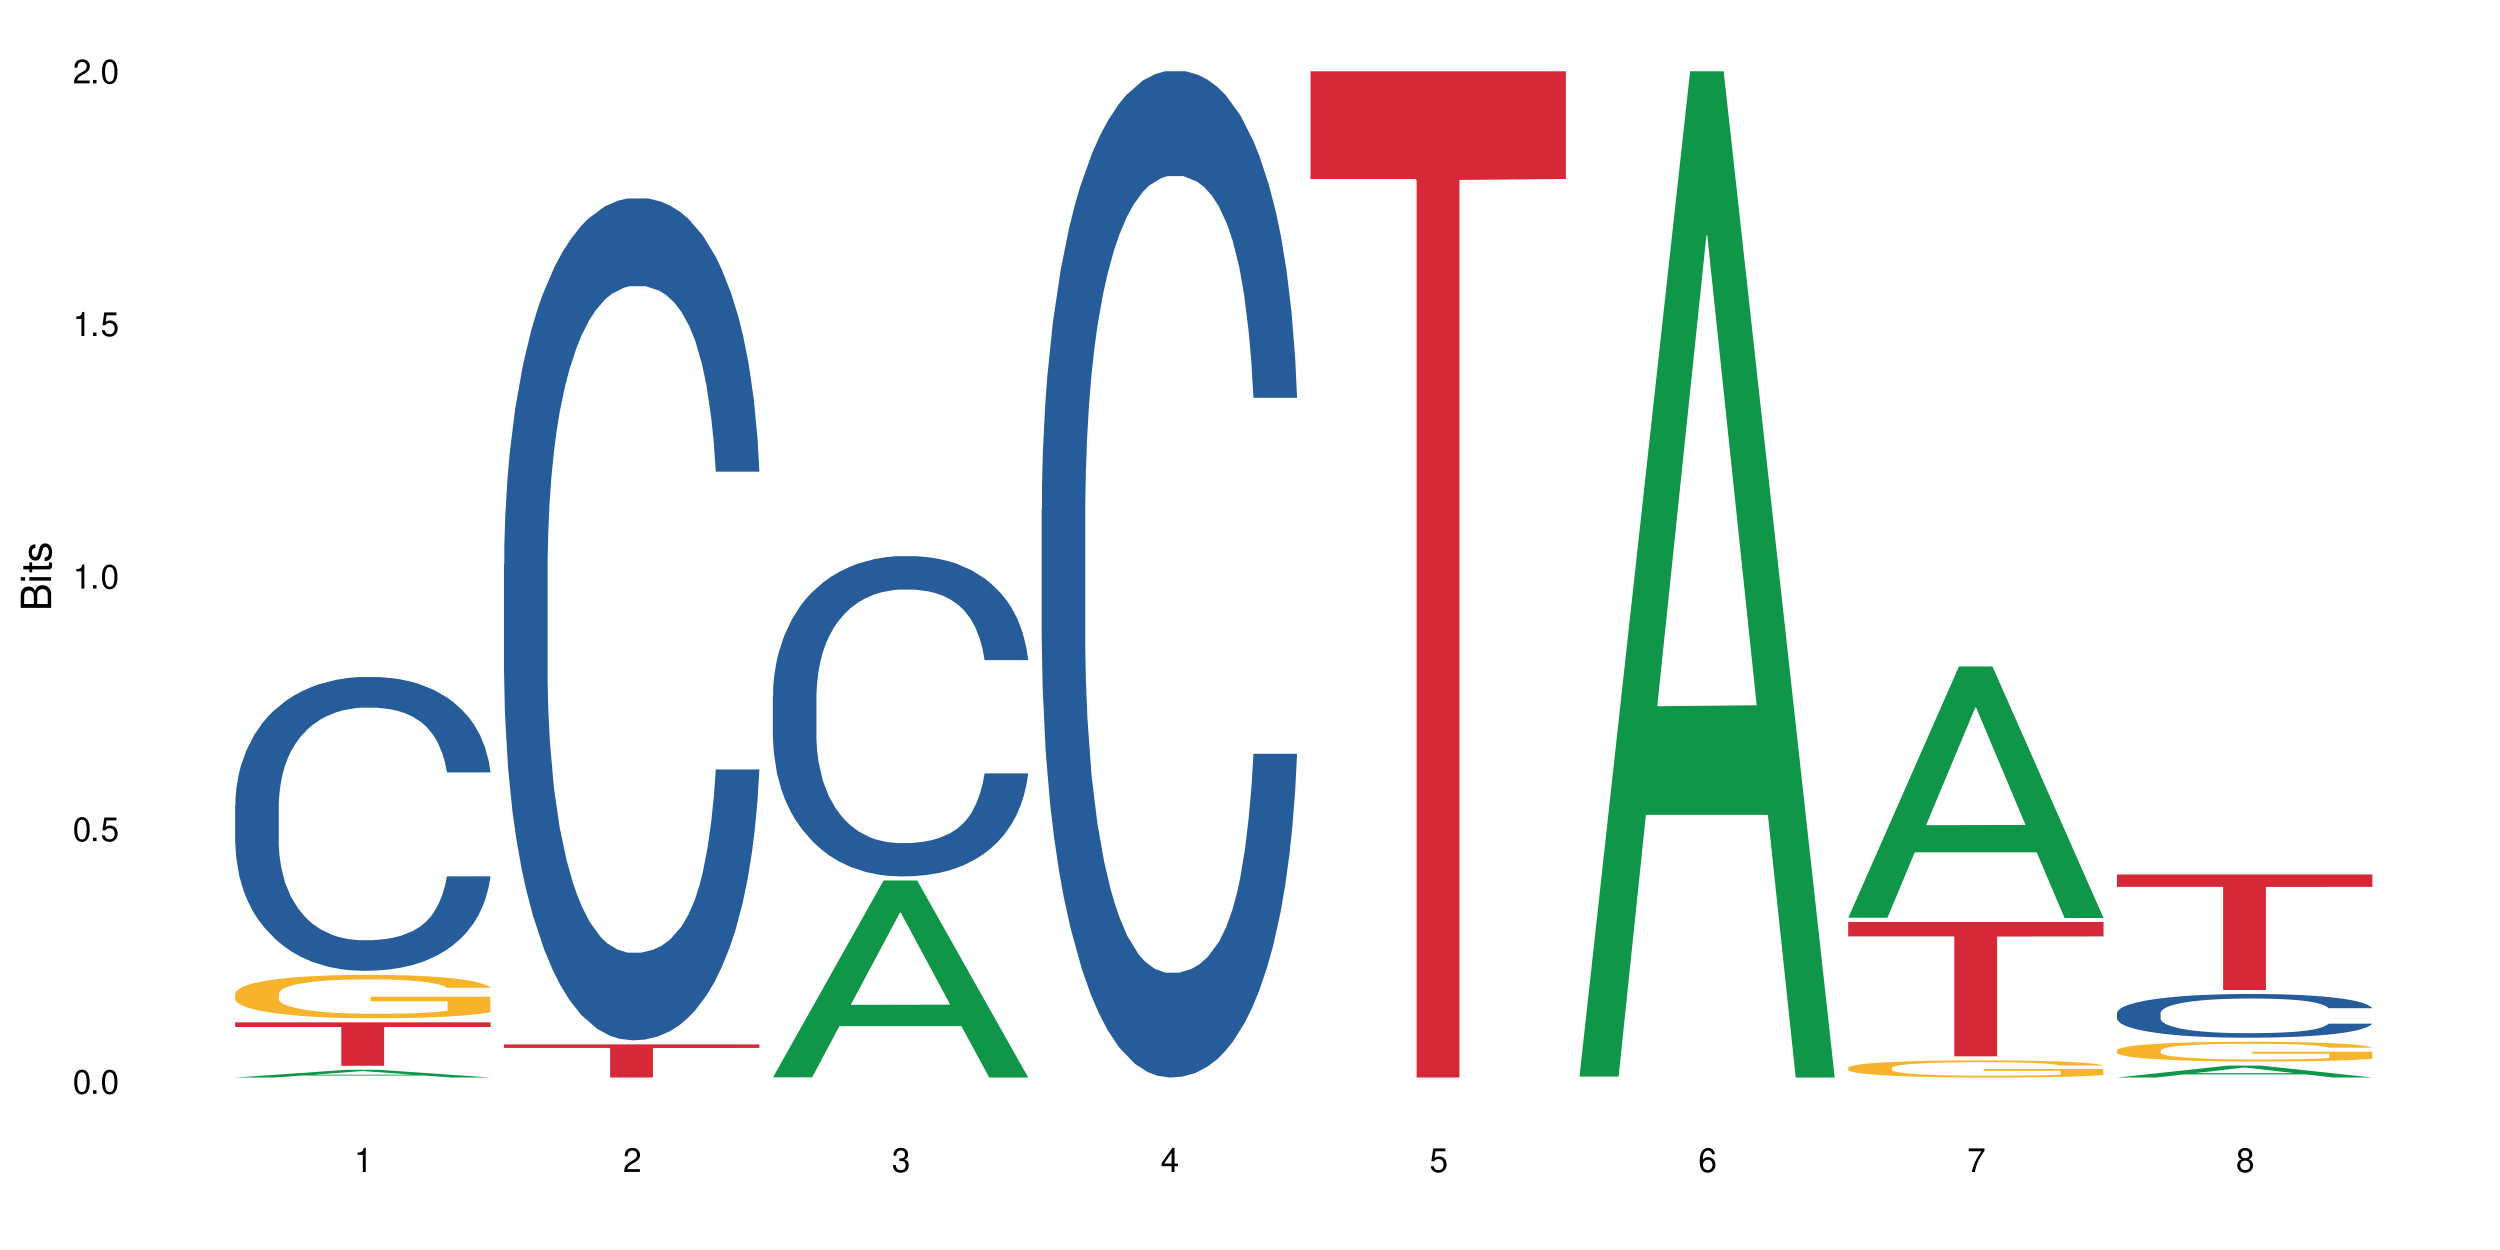
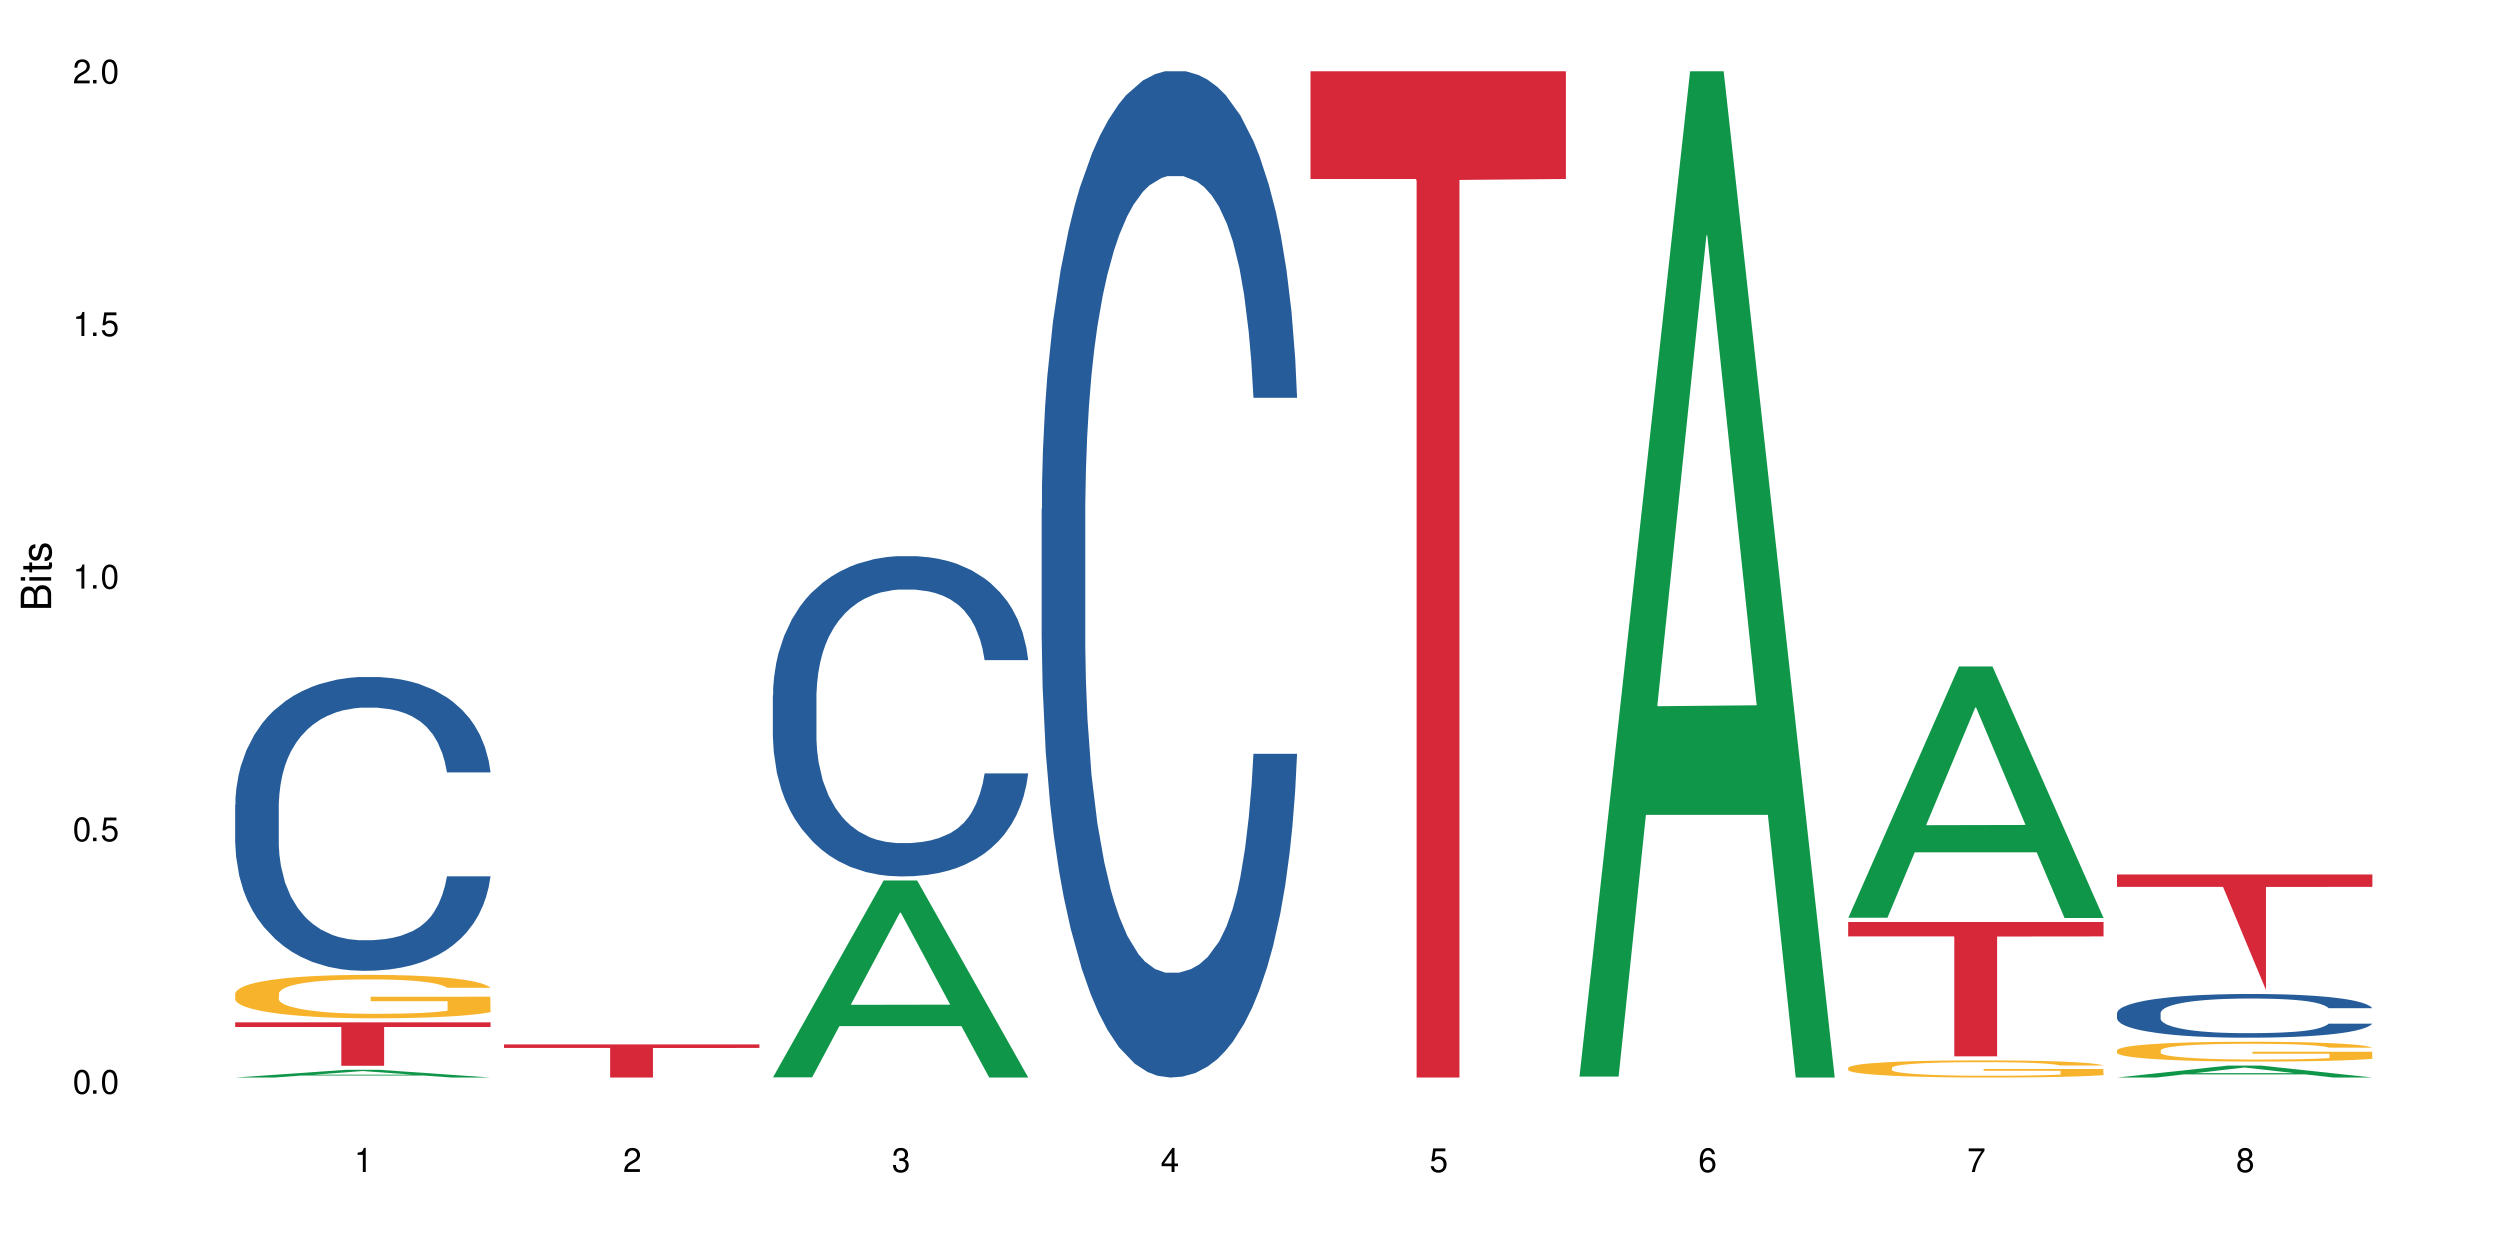
<svg xmlns="http://www.w3.org/2000/svg" xmlns:xlink="http://www.w3.org/1999/xlink" width="720" height="360" viewBox="0 0 720 360">
  <defs>
    <g>
      <g id="glyph-0-0">
</g>
      <g id="glyph-0-1">
        <path d="M 2.641 -6.938 C 2 -6.938 1.422 -6.656 1.078 -6.172 C 0.641 -5.562 0.406 -4.641 0.406 -3.359 C 0.406 -1.016 1.188 0.219 2.641 0.219 C 4.078 0.219 4.859 -1.016 4.859 -3.297 C 4.859 -4.641 4.656 -5.547 4.203 -6.172 C 3.844 -6.656 3.281 -6.938 2.641 -6.938 Z M 2.641 -6.188 C 3.547 -6.188 4 -5.25 4 -3.375 C 4 -1.406 3.562 -0.484 2.625 -0.484 C 1.734 -0.484 1.281 -1.438 1.281 -3.344 C 1.281 -5.25 1.734 -6.188 2.641 -6.188 Z M 2.641 -6.188 " />
      </g>
      <g id="glyph-0-2">
        <path d="M 1.828 -1 L 0.828 -1 L 0.828 0 L 1.828 0 Z M 1.828 -1 " />
      </g>
      <g id="glyph-0-3">
        <path d="M 4.562 -6.797 L 1.062 -6.797 L 0.547 -3.094 L 1.328 -3.094 C 1.719 -3.562 2.047 -3.734 2.578 -3.734 C 3.484 -3.734 4.062 -3.109 4.062 -2.094 C 4.062 -1.125 3.484 -0.531 2.578 -0.531 C 1.828 -0.531 1.375 -0.906 1.188 -1.672 L 0.328 -1.672 C 0.453 -1.109 0.547 -0.844 0.75 -0.594 C 1.125 -0.078 1.828 0.219 2.594 0.219 C 3.969 0.219 4.922 -0.781 4.922 -2.219 C 4.922 -3.562 4.031 -4.484 2.719 -4.484 C 2.25 -4.484 1.859 -4.359 1.469 -4.062 L 1.734 -5.969 L 4.562 -5.969 Z M 4.562 -6.797 " />
      </g>
      <g id="glyph-0-4">
        <path d="M 2.484 -4.938 L 2.484 0 L 3.328 0 L 3.328 -6.938 L 2.766 -6.938 C 2.469 -5.875 2.281 -5.734 0.984 -5.562 L 0.984 -4.938 Z M 2.484 -4.938 " />
      </g>
      <g id="glyph-0-5">
        <path d="M 4.859 -0.828 L 1.281 -0.828 C 1.359 -1.406 1.672 -1.781 2.5 -2.281 L 3.469 -2.828 C 4.406 -3.344 4.906 -4.062 4.906 -4.906 C 4.906 -5.484 4.672 -6.031 4.266 -6.406 C 3.859 -6.766 3.375 -6.938 2.719 -6.938 C 1.859 -6.938 1.219 -6.625 0.844 -6.031 C 0.609 -5.672 0.5 -5.234 0.484 -4.531 L 1.328 -4.531 C 1.359 -5.016 1.406 -5.281 1.531 -5.516 C 1.75 -5.938 2.188 -6.203 2.703 -6.203 C 3.469 -6.203 4.031 -5.641 4.031 -4.891 C 4.031 -4.344 3.719 -3.859 3.125 -3.516 L 2.234 -3 C 0.812 -2.172 0.406 -1.531 0.328 -0.016 L 4.859 -0.016 Z M 4.859 -0.828 " />
      </g>
      <g id="glyph-0-6">
        <path d="M 2.125 -3.188 L 2.578 -3.188 C 3.5 -3.188 3.984 -2.766 3.984 -1.922 C 3.984 -1.062 3.469 -0.531 2.594 -0.531 C 1.656 -0.531 1.203 -1 1.156 -2.016 L 0.312 -2.016 C 0.344 -1.453 0.438 -1.094 0.609 -0.781 C 0.953 -0.109 1.625 0.219 2.547 0.219 C 3.953 0.219 4.859 -0.625 4.859 -1.938 C 4.859 -2.828 4.516 -3.297 3.703 -3.594 C 4.344 -3.844 4.656 -4.328 4.656 -5.031 C 4.656 -6.219 3.875 -6.938 2.578 -6.938 C 1.203 -6.938 0.484 -6.172 0.453 -4.703 L 1.297 -4.703 C 1.312 -5.125 1.344 -5.359 1.453 -5.578 C 1.641 -5.969 2.062 -6.203 2.594 -6.203 C 3.344 -6.203 3.797 -5.75 3.797 -5 C 3.797 -4.516 3.609 -4.219 3.25 -4.047 C 3.016 -3.953 2.703 -3.922 2.125 -3.906 Z M 2.125 -3.188 " />
      </g>
      <g id="glyph-0-7">
        <path d="M 3.141 -1.672 L 3.141 0 L 3.984 0 L 3.984 -1.672 L 4.984 -1.672 L 4.984 -2.438 L 3.984 -2.438 L 3.984 -6.938 L 3.359 -6.938 L 0.266 -2.578 L 0.266 -1.672 Z M 3.141 -2.438 L 1 -2.438 L 3.141 -5.5 Z M 3.141 -2.438 " />
      </g>
      <g id="glyph-0-8">
        <path d="M 4.781 -5.125 C 4.609 -6.266 3.891 -6.938 2.844 -6.938 C 2.094 -6.938 1.422 -6.578 1.031 -5.953 C 0.594 -5.266 0.406 -4.422 0.406 -3.172 C 0.406 -2 0.578 -1.25 0.984 -0.641 C 1.359 -0.078 1.953 0.219 2.703 0.219 C 3.984 0.219 4.922 -0.75 4.922 -2.094 C 4.922 -3.375 4.062 -4.281 2.844 -4.281 C 2.172 -4.281 1.641 -4.031 1.281 -3.516 C 1.281 -5.234 1.828 -6.188 2.797 -6.188 C 3.391 -6.188 3.797 -5.797 3.938 -5.125 Z M 2.734 -3.531 C 3.547 -3.531 4.062 -2.953 4.062 -2.031 C 4.062 -1.156 3.484 -0.531 2.703 -0.531 C 1.922 -0.531 1.328 -1.188 1.328 -2.078 C 1.328 -2.938 1.906 -3.531 2.734 -3.531 Z M 2.734 -3.531 " />
      </g>
      <g id="glyph-0-9">
        <path d="M 4.984 -6.797 L 0.438 -6.797 L 0.438 -5.969 L 4.109 -5.969 C 2.5 -3.656 1.828 -2.234 1.328 0 L 2.219 0 C 2.594 -2.172 3.453 -4.047 4.984 -6.094 Z M 4.984 -6.797 " />
      </g>
      <g id="glyph-0-10">
        <path d="M 3.75 -3.656 C 4.469 -4.094 4.688 -4.438 4.688 -5.078 C 4.688 -6.172 3.844 -6.938 2.641 -6.938 C 1.438 -6.938 0.594 -6.172 0.594 -5.094 C 0.594 -4.438 0.812 -4.094 1.516 -3.656 C 0.734 -3.266 0.359 -2.703 0.359 -1.922 C 0.359 -0.656 1.281 0.219 2.641 0.219 C 3.984 0.219 4.922 -0.656 4.922 -1.922 C 4.922 -2.703 4.531 -3.266 3.75 -3.656 Z M 2.641 -6.188 C 3.359 -6.188 3.812 -5.75 3.812 -5.062 C 3.812 -4.406 3.344 -3.984 2.641 -3.984 C 1.922 -3.984 1.453 -4.406 1.453 -5.078 C 1.453 -5.75 1.922 -6.188 2.641 -6.188 Z M 2.641 -3.266 C 3.484 -3.266 4.062 -2.719 4.062 -1.906 C 4.062 -1.078 3.484 -0.531 2.625 -0.531 C 1.797 -0.531 1.219 -1.094 1.219 -1.906 C 1.219 -2.719 1.781 -3.266 2.641 -3.266 Z M 2.641 -3.266 " />
      </g>
      <g id="glyph-1-0">
</g>
      <g id="glyph-1-1">
        <path d="M 0 -0.953 L 0 -4.891 C 0 -5.719 -0.234 -6.344 -0.734 -6.797 C -1.188 -7.234 -1.812 -7.469 -2.5 -7.469 C -3.547 -7.469 -4.188 -7 -4.625 -5.875 C -4.984 -6.688 -5.625 -7.094 -6.531 -7.094 C -7.172 -7.094 -7.734 -6.859 -8.141 -6.391 C -8.562 -5.922 -8.75 -5.344 -8.75 -4.5 L -8.75 -0.953 Z M -4.984 -2.062 L -7.766 -2.062 L -7.766 -4.219 C -7.766 -4.844 -7.688 -5.203 -7.453 -5.5 C -7.219 -5.812 -6.859 -5.969 -6.375 -5.969 C -5.891 -5.969 -5.531 -5.812 -5.297 -5.5 C -5.062 -5.203 -4.984 -4.844 -4.984 -4.219 Z M -0.984 -2.062 L -4 -2.062 L -4 -4.781 C -4 -5.766 -3.438 -6.359 -2.484 -6.359 C -1.547 -6.359 -0.984 -5.766 -0.984 -4.781 Z M -0.984 -2.062 " />
      </g>
      <g id="glyph-1-2">
        <path d="M -6.281 -1.797 L -6.281 -0.797 L 0 -0.797 L 0 -1.797 Z M -8.75 -1.797 L -8.75 -0.797 L -7.484 -0.797 L -7.484 -1.797 Z M -8.75 -1.797 " />
      </g>
      <g id="glyph-1-3">
        <path d="M -6.281 -3.047 L -6.281 -2.016 L -8.016 -2.016 L -8.016 -1.016 L -6.281 -1.016 L -6.281 -0.172 L -5.469 -0.172 L -5.469 -1.016 L -0.719 -1.016 C -0.078 -1.016 0.281 -1.453 0.281 -2.234 C 0.281 -2.5 0.25 -2.719 0.188 -3.047 L -0.641 -3.047 C -0.609 -2.906 -0.594 -2.766 -0.594 -2.562 C -0.594 -2.141 -0.719 -2.016 -1.156 -2.016 L -5.469 -2.016 L -5.469 -3.047 Z M -6.281 -3.047 " />
      </g>
      <g id="glyph-1-4">
        <path d="M -4.531 -5.25 C -5.766 -5.25 -6.469 -4.422 -6.469 -2.969 C -6.469 -1.516 -5.719 -0.562 -4.547 -0.562 C -3.562 -0.562 -3.094 -1.062 -2.734 -2.562 L -2.516 -3.484 C -2.344 -4.188 -2.094 -4.469 -1.641 -4.469 C -1.047 -4.469 -0.641 -3.875 -0.641 -3 C -0.641 -2.453 -0.797 -2 -1.062 -1.75 C -1.25 -1.594 -1.422 -1.531 -1.875 -1.469 L -1.875 -0.406 C -0.422 -0.453 0.281 -1.266 0.281 -2.922 C 0.281 -4.5 -0.5 -5.516 -1.719 -5.516 C -2.656 -5.516 -3.172 -4.984 -3.469 -3.734 L -3.703 -2.766 C -3.891 -1.953 -4.156 -1.609 -4.594 -1.609 C -5.188 -1.609 -5.547 -2.125 -5.547 -2.938 C -5.547 -3.75 -5.203 -4.172 -4.531 -4.203 Z M -4.531 -5.25 " />
      </g>
    </g>
  </defs>
  <rect x="-72" y="-36" width="864" height="432" fill="rgb(100%, 100%, 100%)" fill-opacity="1" />
  <path fill-rule="nonzero" fill="rgb(6.275%, 58.824%, 28.235%)" fill-opacity="1" d="M 67.73 310.332 L 67.809 310.328 L 99.637 308.109 L 109.301 308.109 L 141.281 310.332 L 130.047 310.332 L 122.031 309.75 L 86.906 309.75 L 79.047 310.332 L 67.73 310.332 L 90.285 309.512 L 118.809 309.508 L 104.586 308.473 L 104.43 308.469 L 104.27 308.477 L 90.207 309.508 L 90.285 309.512 Z M 67.73 310.332 " />
  <path fill-rule="nonzero" fill="rgb(14.51%, 36.078%, 60%)" fill-opacity="1" d="M 67.73 231.805 L 67.82 231.727 L 67.82 229.871 L 68.09 226.934 L 68.719 223.219 L 69.344 220.668 L 70.961 216.105 L 73.203 211.695 L 75.535 208.293 L 77.238 206.285 L 78.766 204.738 L 82.262 201.875 L 84.504 200.406 L 86.926 199.09 L 89.887 197.777 L 92.039 197.004 L 96.883 195.766 L 100.469 195.223 L 103.25 194.992 L 109.262 194.992 L 112.848 195.301 L 115.449 195.688 L 118.32 196.309 L 120.742 197.004 L 124.957 198.703 L 128.727 200.871 L 130.43 202.105 L 133.121 204.504 L 135.184 206.824 L 136.617 208.836 L 138.234 211.695 L 139.668 215.176 L 140.746 219.121 L 141.281 222.445 L 128.727 222.445 L 128.098 219.355 L 127.379 216.957 L 126.035 213.785 L 124.688 211.543 L 122.805 209.301 L 121.102 207.832 L 118.77 206.359 L 116.707 205.434 L 114.555 204.738 L 112.488 204.273 L 108.543 203.809 L 103.969 203.809 L 102.266 203.965 L 98.766 204.582 L 96.883 205.125 L 94.191 206.207 L 92.309 207.211 L 90.066 208.758 L 88.539 210.074 L 86.656 212.082 L 85.312 213.863 L 83.785 216.414 L 82.891 218.348 L 82.082 220.516 L 81.363 223.066 L 80.828 225.773 L 80.469 228.633 L 80.289 231.418 L 80.289 243.406 L 80.469 246.191 L 80.918 249.438 L 82.082 254.156 L 83.785 258.254 L 85.762 261.504 L 87.645 263.824 L 88.719 264.906 L 90.156 266.145 L 92.398 267.691 L 95.629 269.238 L 97.512 269.855 L 100.383 270.473 L 103.34 270.781 L 107.289 270.781 L 110.785 270.473 L 113.117 270.086 L 115.539 269.469 L 118.859 268.152 L 120.922 266.918 L 122.715 265.445 L 124.062 263.977 L 124.957 262.738 L 126.305 260.344 L 127.379 257.715 L 128.188 255.008 L 128.727 252.375 L 141.281 252.375 L 140.746 255.469 L 139.938 258.488 L 139.129 260.73 L 137.875 263.438 L 136.441 265.832 L 134.375 268.539 L 132.672 270.32 L 130.43 272.254 L 128.367 273.723 L 126.125 275.035 L 122.805 276.582 L 120.652 277.355 L 118.32 278.055 L 115.539 278.672 L 112.043 279.215 L 108.273 279.523 L 104.777 279.602 L 101.008 279.445 L 98.227 279.137 L 94.551 278.441 L 89.977 277.047 L 86.656 275.578 L 84.055 274.109 L 81.812 272.562 L 79.301 270.473 L 76.074 267.07 L 74.098 264.441 L 72.754 262.277 L 71.23 259.262 L 70.152 256.555 L 68.898 252.223 L 68 246.73 L 67.73 242.477 Z M 67.73 231.805 " />
  <path fill-rule="nonzero" fill="rgb(96.863%, 70.196%, 16.863%)" fill-opacity="1" d="M 67.73 286.121 L 67.82 286.109 L 67.82 285.883 L 68.18 285.367 L 69.078 284.66 L 70.242 284.078 L 71.5 283.621 L 72.305 283.379 L 73.652 283.035 L 74.816 282.785 L 77.777 282.27 L 81.543 281.793 L 83.609 281.586 L 85.941 281.391 L 89.258 281.176 L 90.785 281.094 L 95.449 280.91 L 100.738 280.797 L 106.57 280.762 L 109.262 280.773 L 112.938 280.82 L 117.961 280.945 L 120.832 281.062 L 123.074 281.176 L 125.406 281.324 L 128.277 281.551 L 130.969 281.824 L 133.121 282.102 L 135.273 282.441 L 137.066 282.809 L 138.594 283.207 L 139.938 283.688 L 140.746 284.086 L 141.281 284.488 L 128.816 284.488 L 128.098 284.086 L 127.289 283.777 L 125.945 283.402 L 124.598 283.129 L 123.254 282.91 L 120.742 282.613 L 118.59 282.43 L 115.898 282.27 L 113.297 282.168 L 110.336 282.102 L 108.543 282.078 L 103.789 282.078 L 99.484 282.156 L 96.973 282.25 L 95.18 282.34 L 92.668 282.512 L 91.141 282.648 L 90.246 282.738 L 87.555 283.094 L 85.762 283.414 L 84.773 283.629 L 83.52 283.973 L 82.621 284.281 L 81.633 284.738 L 81.098 285.082 L 80.379 285.859 L 80.289 287.914 L 80.559 288.348 L 81.098 288.816 L 81.812 289.227 L 82.891 289.66 L 83.965 289.992 L 85.852 290.438 L 87.465 290.734 L 88.719 290.93 L 91.141 291.238 L 92.129 291.34 L 94.461 291.547 L 96.883 291.707 L 99.844 291.844 L 102.086 291.914 L 105.672 291.969 L 110.246 291.969 L 115.629 291.902 L 119.039 291.809 L 121.371 291.719 L 122.895 291.637 L 124.777 291.512 L 126.125 291.398 L 127.379 291.273 L 128.906 291.078 L 128.906 288.348 L 106.75 288.336 L 106.75 287.059 L 141.195 287.047 L 141.281 291.512 L 139.398 291.82 L 137.066 292.117 L 134.824 292.348 L 132.492 292.539 L 129.176 292.758 L 126.484 292.895 L 122.355 293.055 L 118.59 293.156 L 114.645 293.227 L 111.145 293.262 L 107.02 293.273 L 103.34 293.25 L 99.395 293.18 L 96.254 293.09 L 93.383 292.977 L 90.516 292.828 L 86.926 292.586 L 84.594 292.391 L 82.172 292.152 L 79.75 291.867 L 77.598 291.559 L 76.164 291.316 L 74.727 291.043 L 73.203 290.703 L 71.766 290.312 L 70.691 289.961 L 69.703 289.559 L 68.988 289.184 L 68.27 288.668 L 67.91 288.258 L 67.73 287.902 Z M 67.73 286.121 " />
  <path fill-rule="nonzero" fill="rgb(83.922%, 15.686%, 22.353%)" fill-opacity="1" d="M 67.73 294.438 L 141.281 294.438 L 141.281 295.773 L 110.629 295.785 L 110.629 306.945 L 98.297 306.945 L 98.297 295.797 L 98.117 295.773 L 67.73 295.773 Z M 67.73 294.438 " />
-   <path fill-rule="nonzero" fill="rgb(14.51%, 36.078%, 60%)" fill-opacity="1" d="M 145.156 162.656 L 145.242 162.434 L 145.242 157.113 L 145.512 148.691 L 146.141 138.055 L 146.77 130.738 L 148.383 117.664 L 150.625 105.027 L 152.957 95.277 L 154.664 89.516 L 156.188 85.082 L 159.684 76.879 L 161.93 72.668 L 164.352 68.902 L 167.309 65.133 L 169.461 62.918 L 174.305 59.371 L 177.895 57.82 L 180.676 57.156 L 186.684 57.156 L 190.273 58.043 L 192.875 59.148 L 195.742 60.922 L 198.164 62.918 L 202.383 67.793 L 206.148 74 L 207.852 77.547 L 210.543 84.418 L 212.605 91.066 L 214.043 96.828 L 215.656 105.027 L 217.094 115.004 L 218.168 126.305 L 218.707 135.836 L 206.148 135.836 L 205.52 126.973 L 204.805 120.102 L 203.457 111.012 L 202.113 104.586 L 200.23 98.156 L 198.523 93.945 L 196.191 89.734 L 194.129 87.074 L 191.977 85.082 L 189.914 83.75 L 185.969 82.422 L 181.391 82.422 L 179.688 82.863 L 176.191 84.637 L 174.305 86.188 L 171.613 89.293 L 169.73 92.172 L 167.488 96.605 L 165.965 100.375 L 164.082 106.137 L 162.734 111.234 L 161.211 118.547 L 160.312 124.09 L 159.508 130.297 L 158.789 137.609 L 158.25 145.367 L 157.891 153.566 L 157.711 161.547 L 157.711 195.902 L 157.891 203.879 L 158.34 213.188 L 159.508 226.711 L 161.211 238.457 L 163.184 247.766 L 165.066 254.414 L 166.145 257.516 L 167.578 261.062 L 169.82 265.496 L 173.051 269.93 L 174.934 271.703 L 177.805 273.477 L 180.766 274.363 L 184.711 274.363 L 188.211 273.477 L 190.543 272.367 L 192.965 270.594 L 196.281 266.824 L 198.344 263.281 L 200.141 259.07 L 201.484 254.855 L 202.383 251.312 L 203.727 244.441 L 204.805 236.906 L 205.609 229.148 L 206.148 221.613 L 218.707 221.613 L 218.168 230.477 L 217.359 239.121 L 216.555 245.547 L 215.297 253.305 L 213.863 260.176 L 211.801 267.934 L 210.094 273.031 L 207.852 278.574 L 205.789 282.785 L 203.547 286.551 L 200.23 290.984 L 198.074 293.199 L 195.742 295.195 L 192.965 296.969 L 189.465 298.52 L 185.699 299.406 L 182.199 299.629 L 178.434 299.184 L 175.652 298.301 L 171.973 296.305 L 167.398 292.316 L 164.082 288.102 L 161.48 283.891 L 159.238 279.461 L 156.727 273.477 L 153.496 263.723 L 151.523 256.188 L 150.176 249.98 L 148.652 241.336 L 147.574 233.578 L 146.32 221.168 L 145.422 205.434 L 145.156 193.242 Z M 145.156 162.656 " />
  <path fill-rule="nonzero" fill="rgb(83.922%, 15.686%, 22.353%)" fill-opacity="1" d="M 145.156 300.793 L 218.707 300.793 L 218.707 301.812 L 188.051 301.824 L 188.051 310.332 L 175.719 310.332 L 175.719 301.832 L 175.539 301.812 L 145.156 301.812 Z M 145.156 300.793 " />
  <path fill-rule="nonzero" fill="rgb(6.275%, 58.824%, 28.235%)" fill-opacity="1" d="M 222.578 310.277 L 222.656 310.227 L 254.48 253.582 L 264.148 253.582 L 296.129 310.332 L 284.895 310.332 L 276.879 295.52 L 241.75 295.52 L 233.895 310.277 L 222.578 310.277 L 245.129 289.391 L 273.656 289.336 L 259.434 262.852 L 259.273 262.801 L 259.117 262.961 L 245.051 289.336 L 245.129 289.391 Z M 222.578 310.277 " />
  <path fill-rule="nonzero" fill="rgb(14.51%, 36.078%, 60%)" fill-opacity="1" d="M 222.578 200.316 L 222.668 200.23 L 222.668 198.211 L 222.938 195.004 L 223.562 190.957 L 224.191 188.176 L 225.809 183.203 L 228.051 178.398 L 230.383 174.688 L 232.086 172.496 L 233.609 170.809 L 237.109 167.691 L 239.352 166.09 L 241.773 164.656 L 244.734 163.223 L 246.887 162.379 L 251.73 161.031 L 255.316 160.441 L 258.098 160.188 L 264.109 160.188 L 267.695 160.523 L 270.297 160.945 L 273.168 161.621 L 275.59 162.379 L 279.805 164.234 L 283.57 166.594 L 285.277 167.945 L 287.969 170.559 L 290.031 173.086 L 291.465 175.277 L 293.082 178.398 L 294.516 182.191 L 295.59 186.492 L 296.129 190.117 L 283.57 190.117 L 282.945 186.742 L 282.227 184.129 L 280.883 180.672 L 279.535 178.23 L 277.652 175.785 L 275.949 174.184 L 273.617 172.582 L 271.551 171.57 L 269.398 170.809 L 267.336 170.305 L 263.391 169.797 L 258.816 169.797 L 257.109 169.969 L 253.613 170.641 L 251.73 171.23 L 249.039 172.41 L 247.156 173.508 L 244.914 175.195 L 243.387 176.629 L 241.504 178.82 L 240.16 180.758 L 238.633 183.539 L 237.738 185.648 L 236.93 188.008 L 236.211 190.789 L 235.672 193.742 L 235.316 196.859 L 235.137 199.895 L 235.137 212.961 L 235.316 215.996 L 235.762 219.539 L 236.93 224.68 L 238.633 229.148 L 240.605 232.691 L 242.492 235.219 L 243.566 236.398 L 245.004 237.746 L 247.246 239.434 L 250.473 241.121 L 252.355 241.793 L 255.227 242.469 L 258.188 242.805 L 262.133 242.805 L 265.633 242.469 L 267.965 242.047 L 270.387 241.371 L 273.707 239.941 L 275.77 238.59 L 277.562 236.988 L 278.906 235.387 L 279.805 234.039 L 281.148 231.426 L 282.227 228.559 L 283.035 225.609 L 283.57 222.742 L 296.129 222.742 L 295.59 226.113 L 294.785 229.402 L 293.977 231.848 L 292.723 234.797 L 291.285 237.41 L 289.223 240.359 L 287.52 242.301 L 285.277 244.406 L 283.215 246.008 L 280.973 247.441 L 277.652 249.129 L 275.5 249.973 L 273.168 250.73 L 270.387 251.406 L 266.887 251.996 L 263.121 252.332 L 259.621 252.418 L 255.855 252.25 L 253.074 251.91 L 249.398 251.152 L 244.824 249.633 L 241.504 248.031 L 238.902 246.43 L 236.66 244.746 L 234.148 242.469 L 230.918 238.758 L 228.945 235.895 L 227.602 233.531 L 226.074 230.246 L 225 227.293 L 223.742 222.574 L 222.848 216.586 L 222.578 211.949 Z M 222.578 200.316 " />
  <path fill-rule="nonzero" fill="rgb(14.51%, 36.078%, 60%)" fill-opacity="1" d="M 300 146.621 L 300.09 146.355 L 300.09 140 L 300.359 129.934 L 300.988 117.215 L 301.617 108.477 L 303.23 92.844 L 305.473 77.746 L 307.805 66.09 L 309.508 59.203 L 311.035 53.902 L 314.531 44.102 L 316.773 39.07 L 319.195 34.566 L 322.156 30.062 L 324.309 27.414 L 329.152 23.176 L 332.742 21.32 L 335.52 20.527 L 341.531 20.527 L 345.117 21.586 L 347.719 22.91 L 350.59 25.031 L 353.012 27.414 L 357.227 33.242 L 360.996 40.66 L 362.699 44.898 L 365.391 53.109 L 367.453 61.055 L 368.891 67.945 L 370.504 77.746 L 371.938 89.668 L 373.016 103.176 L 373.555 114.566 L 360.996 114.566 L 360.367 103.973 L 359.648 95.758 L 358.305 84.898 L 356.961 77.215 L 355.074 69.535 L 353.371 64.5 L 351.039 59.469 L 348.977 56.289 L 346.824 53.902 L 344.762 52.316 L 340.812 50.727 L 336.238 50.727 L 334.535 51.254 L 331.035 53.375 L 329.152 55.23 L 326.461 58.938 L 324.578 62.383 L 322.336 67.68 L 320.812 72.184 L 318.926 79.07 L 317.582 85.164 L 316.059 93.906 L 315.16 100.527 L 314.352 107.945 L 313.637 116.688 L 313.098 125.957 L 312.738 135.762 L 312.559 145.297 L 312.559 186.355 L 312.738 195.895 L 313.188 207.02 L 314.352 223.18 L 316.059 237.219 L 318.031 248.344 L 319.914 256.293 L 320.992 260 L 322.426 264.238 L 324.668 269.535 L 327.898 274.836 L 329.781 276.953 L 332.652 279.074 L 335.609 280.133 L 339.559 280.133 L 343.055 279.074 L 345.387 277.75 L 347.809 275.629 L 351.129 271.125 L 353.191 266.887 L 354.984 261.855 L 356.332 256.82 L 357.227 252.582 L 358.574 244.371 L 359.648 235.363 L 360.457 226.094 L 360.996 217.086 L 373.555 217.086 L 373.016 227.684 L 372.207 238.012 L 371.402 245.695 L 370.145 254.969 L 368.711 263.18 L 366.645 272.449 L 364.941 278.543 L 362.699 285.168 L 360.637 290.199 L 358.395 294.703 L 355.074 300 L 352.922 302.648 L 350.59 305.035 L 347.809 307.152 L 344.312 309.008 L 340.543 310.066 L 337.047 310.332 L 333.277 309.801 L 330.5 308.742 L 326.82 306.359 L 322.246 301.59 L 318.926 296.559 L 316.324 291.523 L 314.082 286.227 L 311.57 279.074 L 308.344 267.418 L 306.371 258.41 L 305.023 250.992 L 303.5 240.664 L 302.422 231.391 L 301.168 216.555 L 300.27 197.746 L 300 183.18 Z M 300 146.621 " />
  <path fill-rule="nonzero" fill="rgb(83.922%, 15.686%, 22.353%)" fill-opacity="1" d="M 377.426 20.527 L 450.977 20.527 L 450.977 51.547 L 420.324 51.82 L 420.324 310.332 L 407.988 310.332 L 407.988 52.094 L 407.809 51.547 L 377.426 51.547 Z M 377.426 20.527 " />
  <path fill-rule="nonzero" fill="rgb(6.275%, 58.824%, 28.235%)" fill-opacity="1" d="M 454.848 310.059 L 454.926 309.789 L 486.75 20.527 L 496.418 20.527 L 528.398 310.332 L 517.164 310.332 L 509.148 234.684 L 474.023 234.684 L 466.164 310.059 L 454.848 310.059 L 477.402 203.391 L 505.926 203.117 L 491.703 67.875 L 491.547 67.602 L 491.387 68.418 L 477.32 203.117 L 477.402 203.391 Z M 454.848 310.059 " />
  <path fill-rule="nonzero" fill="rgb(6.275%, 58.824%, 28.235%)" fill-opacity="1" d="M 532.27 264.312 L 532.352 264.246 L 564.176 191.949 L 573.84 191.949 L 605.824 264.383 L 594.586 264.383 L 586.57 245.473 L 551.445 245.473 L 543.586 264.312 L 532.27 264.312 L 554.824 237.652 L 583.348 237.586 L 569.125 203.785 L 568.969 203.715 L 568.812 203.922 L 554.746 237.586 L 554.824 237.652 Z M 532.27 264.312 " />
  <path fill-rule="nonzero" fill="rgb(96.863%, 70.196%, 16.863%)" fill-opacity="1" d="M 532.27 307.508 L 532.359 307.504 L 532.359 307.414 L 532.719 307.211 L 533.617 306.93 L 534.781 306.703 L 536.039 306.52 L 536.844 306.426 L 538.191 306.289 L 539.355 306.191 L 542.316 305.988 L 546.086 305.801 L 548.148 305.719 L 550.48 305.641 L 553.797 305.555 L 555.324 305.523 L 559.988 305.453 L 565.281 305.406 L 571.109 305.395 L 573.801 305.398 L 577.48 305.414 L 582.5 305.465 L 585.371 305.512 L 587.613 305.555 L 589.945 305.613 L 592.816 305.703 L 595.508 305.812 L 597.66 305.922 L 599.812 306.055 L 601.609 306.199 L 603.133 306.359 L 604.477 306.547 L 605.285 306.707 L 605.824 306.863 L 593.355 306.863 L 592.637 306.707 L 591.832 306.586 L 590.484 306.434 L 589.141 306.328 L 587.793 306.242 L 585.281 306.125 L 583.129 306.051 L 580.438 305.988 L 577.836 305.949 L 574.879 305.922 L 573.082 305.91 L 568.328 305.91 L 564.023 305.945 L 561.512 305.98 L 559.719 306.016 L 557.207 306.082 L 555.684 306.137 L 554.785 306.172 L 552.094 306.312 L 550.301 306.441 L 549.312 306.527 L 548.059 306.66 L 547.16 306.781 L 546.176 306.965 L 545.637 307.098 L 544.918 307.406 L 544.828 308.219 L 545.098 308.387 L 545.637 308.574 L 546.355 308.734 L 547.43 308.906 L 548.508 309.039 L 550.391 309.215 L 552.004 309.332 L 553.262 309.406 L 555.684 309.531 L 556.668 309.57 L 559 309.652 L 561.422 309.715 L 564.383 309.77 L 566.625 309.797 L 570.215 309.816 L 574.789 309.816 L 580.168 309.793 L 583.578 309.754 L 585.91 309.719 L 587.434 309.688 L 589.32 309.637 L 590.664 309.594 L 591.922 309.543 L 593.445 309.465 L 593.445 308.387 L 571.289 308.383 L 571.289 307.879 L 605.734 307.875 L 605.824 309.637 L 603.941 309.758 L 601.609 309.875 L 599.363 309.969 L 597.031 310.043 L 593.715 310.129 L 591.023 310.184 L 586.898 310.246 L 583.129 310.289 L 579.184 310.312 L 575.684 310.328 L 571.559 310.332 L 567.883 310.324 L 563.934 310.297 L 560.797 310.262 L 557.926 310.215 L 555.055 310.156 L 551.465 310.062 L 549.133 309.984 L 546.711 309.891 L 544.289 309.777 L 542.137 309.656 L 540.703 309.562 L 539.266 309.453 L 537.742 309.316 L 536.309 309.164 L 535.23 309.023 L 534.246 308.867 L 533.527 308.719 L 532.809 308.516 L 532.449 308.352 L 532.27 308.211 Z M 532.27 307.508 " />
  <path fill-rule="nonzero" fill="rgb(83.922%, 15.686%, 22.353%)" fill-opacity="1" d="M 532.27 265.543 L 605.824 265.543 L 605.824 269.688 L 575.168 269.723 L 575.168 304.23 L 562.836 304.23 L 562.836 269.758 L 562.656 269.688 L 532.27 269.688 Z M 532.27 265.543 " />
  <path fill-rule="nonzero" fill="rgb(6.275%, 58.824%, 28.235%)" fill-opacity="1" d="M 609.695 310.328 L 609.773 310.324 L 641.598 306.895 L 651.266 306.895 L 683.246 310.332 L 672.008 310.332 L 663.996 309.434 L 628.867 309.434 L 621.012 310.328 L 609.695 310.328 L 632.246 309.062 L 660.773 309.062 L 646.551 307.457 L 646.391 307.453 L 646.234 307.461 L 632.168 309.062 L 632.246 309.062 Z M 609.695 310.328 " />
  <path fill-rule="nonzero" fill="rgb(14.51%, 36.078%, 60%)" fill-opacity="1" d="M 609.695 291.75 L 609.785 291.738 L 609.785 291.465 L 610.055 291.027 L 610.68 290.473 L 611.309 290.094 L 612.922 289.414 L 615.164 288.762 L 617.5 288.254 L 619.203 287.957 L 620.727 287.727 L 624.227 287.301 L 626.469 287.082 L 628.891 286.887 L 631.852 286.691 L 634.004 286.574 L 638.848 286.391 L 642.434 286.312 L 645.215 286.277 L 651.223 286.277 L 654.812 286.324 L 657.414 286.379 L 660.285 286.473 L 662.707 286.574 L 666.922 286.828 L 670.688 287.148 L 672.395 287.336 L 675.086 287.691 L 677.148 288.035 L 678.582 288.336 L 680.195 288.762 L 681.633 289.277 L 682.707 289.863 L 683.246 290.359 L 670.688 290.359 L 670.062 289.898 L 669.344 289.543 L 667.996 289.07 L 666.652 288.738 L 664.77 288.402 L 663.066 288.184 L 660.734 287.969 L 658.668 287.828 L 656.516 287.727 L 654.453 287.656 L 650.508 287.586 L 645.934 287.586 L 644.227 287.609 L 640.73 287.703 L 638.848 287.781 L 636.156 287.945 L 634.273 288.094 L 632.027 288.324 L 630.504 288.52 L 628.621 288.816 L 627.273 289.082 L 625.75 289.461 L 624.852 289.75 L 624.047 290.07 L 623.328 290.449 L 622.789 290.855 L 622.43 291.277 L 622.254 291.691 L 622.254 293.477 L 622.43 293.891 L 622.879 294.371 L 624.047 295.074 L 625.75 295.684 L 627.723 296.168 L 629.605 296.512 L 630.684 296.672 L 632.117 296.855 L 634.363 297.086 L 637.59 297.316 L 639.473 297.41 L 642.344 297.5 L 645.305 297.547 L 649.25 297.547 L 652.75 297.5 L 655.082 297.445 L 657.504 297.352 L 660.82 297.156 L 662.887 296.973 L 664.68 296.754 L 666.023 296.535 L 666.922 296.352 L 668.266 295.996 L 669.344 295.602 L 670.152 295.199 L 670.688 294.809 L 683.246 294.809 L 682.707 295.27 L 681.902 295.719 L 681.094 296.051 L 679.84 296.453 L 678.402 296.812 L 676.34 297.215 L 674.637 297.477 L 672.395 297.766 L 670.332 297.984 L 668.086 298.18 L 664.77 298.41 L 662.617 298.523 L 660.285 298.629 L 657.504 298.719 L 654.004 298.801 L 650.238 298.848 L 646.738 298.859 L 642.973 298.836 L 640.191 298.789 L 636.516 298.684 L 631.941 298.477 L 628.621 298.262 L 626.02 298.043 L 623.777 297.812 L 621.266 297.5 L 618.035 296.996 L 616.062 296.605 L 614.719 296.281 L 613.191 295.832 L 612.117 295.43 L 610.859 294.785 L 609.965 293.969 L 609.695 293.336 Z M 609.695 291.75 " />
  <path fill-rule="nonzero" fill="rgb(96.863%, 70.196%, 16.863%)" fill-opacity="1" d="M 609.695 302.469 L 609.785 302.461 L 609.785 302.359 L 610.145 302.121 L 611.039 301.801 L 612.207 301.535 L 613.461 301.324 L 614.27 301.215 L 615.613 301.059 L 616.781 300.945 L 619.742 300.711 L 623.508 300.492 L 625.57 300.398 L 627.902 300.309 L 631.223 300.211 L 632.746 300.172 L 637.41 300.09 L 642.703 300.039 L 648.535 300.023 L 651.223 300.027 L 654.902 300.047 L 659.926 300.105 L 662.797 300.156 L 665.039 300.211 L 667.371 300.277 L 670.242 300.383 L 672.93 300.508 L 675.086 300.633 L 677.238 300.789 L 679.031 300.953 L 680.555 301.137 L 681.902 301.355 L 682.707 301.539 L 683.246 301.723 L 670.777 301.723 L 670.062 301.539 L 669.254 301.398 L 667.91 301.227 L 666.562 301.102 L 665.219 301.004 L 662.707 300.867 L 660.555 300.781 L 657.863 300.711 L 655.262 300.664 L 652.301 300.633 L 650.508 300.621 L 645.754 300.621 L 641.449 300.656 L 638.938 300.699 L 637.141 300.742 L 634.629 300.82 L 633.105 300.883 L 632.207 300.922 L 629.52 301.086 L 627.723 301.23 L 626.738 301.332 L 625.48 301.488 L 624.586 301.629 L 623.598 301.836 L 623.059 301.992 L 622.344 302.348 L 622.254 303.285 L 622.52 303.484 L 623.059 303.699 L 623.777 303.887 L 624.852 304.082 L 625.93 304.234 L 627.812 304.438 L 629.43 304.574 L 630.684 304.66 L 633.105 304.801 L 634.094 304.848 L 636.426 304.945 L 638.848 305.016 L 641.805 305.078 L 644.047 305.109 L 647.637 305.137 L 652.211 305.137 L 657.594 305.105 L 661 305.062 L 663.332 305.023 L 664.859 304.984 L 666.742 304.93 L 668.086 304.875 L 669.344 304.816 L 670.867 304.73 L 670.867 303.484 L 648.715 303.477 L 648.715 302.895 L 683.156 302.891 L 683.246 304.93 L 681.363 305.07 L 679.031 305.203 L 676.789 305.309 L 674.457 305.398 L 671.137 305.496 L 668.445 305.559 L 664.32 305.633 L 660.555 305.68 L 656.605 305.711 L 653.109 305.727 L 648.98 305.73 L 645.305 305.719 L 641.359 305.688 L 638.219 305.648 L 635.348 305.594 L 632.477 305.527 L 628.891 305.418 L 626.559 305.328 L 624.137 305.219 L 621.715 305.09 L 619.562 304.949 L 618.125 304.84 L 616.691 304.715 L 615.164 304.559 L 613.73 304.379 L 612.656 304.219 L 611.668 304.035 L 610.949 303.863 L 610.234 303.629 L 609.875 303.441 L 609.695 303.281 Z M 609.695 302.469 " />
-   <path fill-rule="nonzero" fill="rgb(83.922%, 15.686%, 22.353%)" fill-opacity="1" d="M 609.695 251.852 L 683.246 251.852 L 683.246 255.414 L 652.594 255.445 L 652.594 285.113 L 640.258 285.113 L 640.258 255.477 L 640.082 255.414 L 609.695 255.414 Z M 609.695 251.852 " />
+   <path fill-rule="nonzero" fill="rgb(83.922%, 15.686%, 22.353%)" fill-opacity="1" d="M 609.695 251.852 L 683.246 251.852 L 683.246 255.414 L 652.594 255.445 L 652.594 285.113 L 640.258 255.477 L 640.082 255.414 L 609.695 255.414 Z M 609.695 251.852 " />
  <g fill="rgb(0%, 0%, 0%)" fill-opacity="1">
    <use xlink:href="#glyph-0-1" x="20.965" y="314.993" />
    <use xlink:href="#glyph-0-2" x="25.965" y="314.993" />
    <use xlink:href="#glyph-0-1" x="28.965" y="314.993" />
  </g>
  <g fill="rgb(0%, 0%, 0%)" fill-opacity="1">
    <use xlink:href="#glyph-0-1" x="20.965" y="242.251" />
    <use xlink:href="#glyph-0-2" x="25.965" y="242.251" />
    <use xlink:href="#glyph-0-3" x="28.965" y="242.251" />
  </g>
  <g fill="rgb(0%, 0%, 0%)" fill-opacity="1">
    <use xlink:href="#glyph-0-4" x="20.965" y="169.509" />
    <use xlink:href="#glyph-0-2" x="25.965" y="169.509" />
    <use xlink:href="#glyph-0-1" x="28.965" y="169.509" />
  </g>
  <g fill="rgb(0%, 0%, 0%)" fill-opacity="1">
    <use xlink:href="#glyph-0-4" x="20.965" y="96.767" />
    <use xlink:href="#glyph-0-2" x="25.965" y="96.767" />
    <use xlink:href="#glyph-0-3" x="28.965" y="96.767" />
  </g>
  <g fill="rgb(0%, 0%, 0%)" fill-opacity="1">
    <use xlink:href="#glyph-0-5" x="20.965" y="24.024" />
    <use xlink:href="#glyph-0-2" x="25.965" y="24.024" />
    <use xlink:href="#glyph-0-1" x="28.965" y="24.024" />
  </g>
  <g fill="rgb(0%, 0%, 0%)" fill-opacity="1">
    <use xlink:href="#glyph-0-4" x="102.008" y="337.532" />
  </g>
  <g fill="rgb(0%, 0%, 0%)" fill-opacity="1">
    <use xlink:href="#glyph-0-5" x="179.43" y="337.532" />
  </g>
  <g fill="rgb(0%, 0%, 0%)" fill-opacity="1">
    <use xlink:href="#glyph-0-6" x="256.855" y="337.532" />
  </g>
  <g fill="rgb(0%, 0%, 0%)" fill-opacity="1">
    <use xlink:href="#glyph-0-7" x="334.277" y="337.532" />
  </g>
  <g fill="rgb(0%, 0%, 0%)" fill-opacity="1">
    <use xlink:href="#glyph-0-3" x="411.699" y="337.532" />
  </g>
  <g fill="rgb(0%, 0%, 0%)" fill-opacity="1">
    <use xlink:href="#glyph-0-8" x="489.125" y="337.532" />
  </g>
  <g fill="rgb(0%, 0%, 0%)" fill-opacity="1">
    <use xlink:href="#glyph-0-9" x="566.547" y="337.532" />
  </g>
  <g fill="rgb(0%, 0%, 0%)" fill-opacity="1">
    <use xlink:href="#glyph-0-10" x="643.969" y="337.532" />
  </g>
  <g fill="rgb(0%, 0%, 0%)" fill-opacity="1">
    <use xlink:href="#glyph-1-1" x="14.725" y="176.012" />
    <use xlink:href="#glyph-1-2" x="14.725" y="168.012" />
    <use xlink:href="#glyph-1-3" x="14.725" y="165.012" />
    <use xlink:href="#glyph-1-4" x="14.725" y="162.012" />
  </g>
</svg>